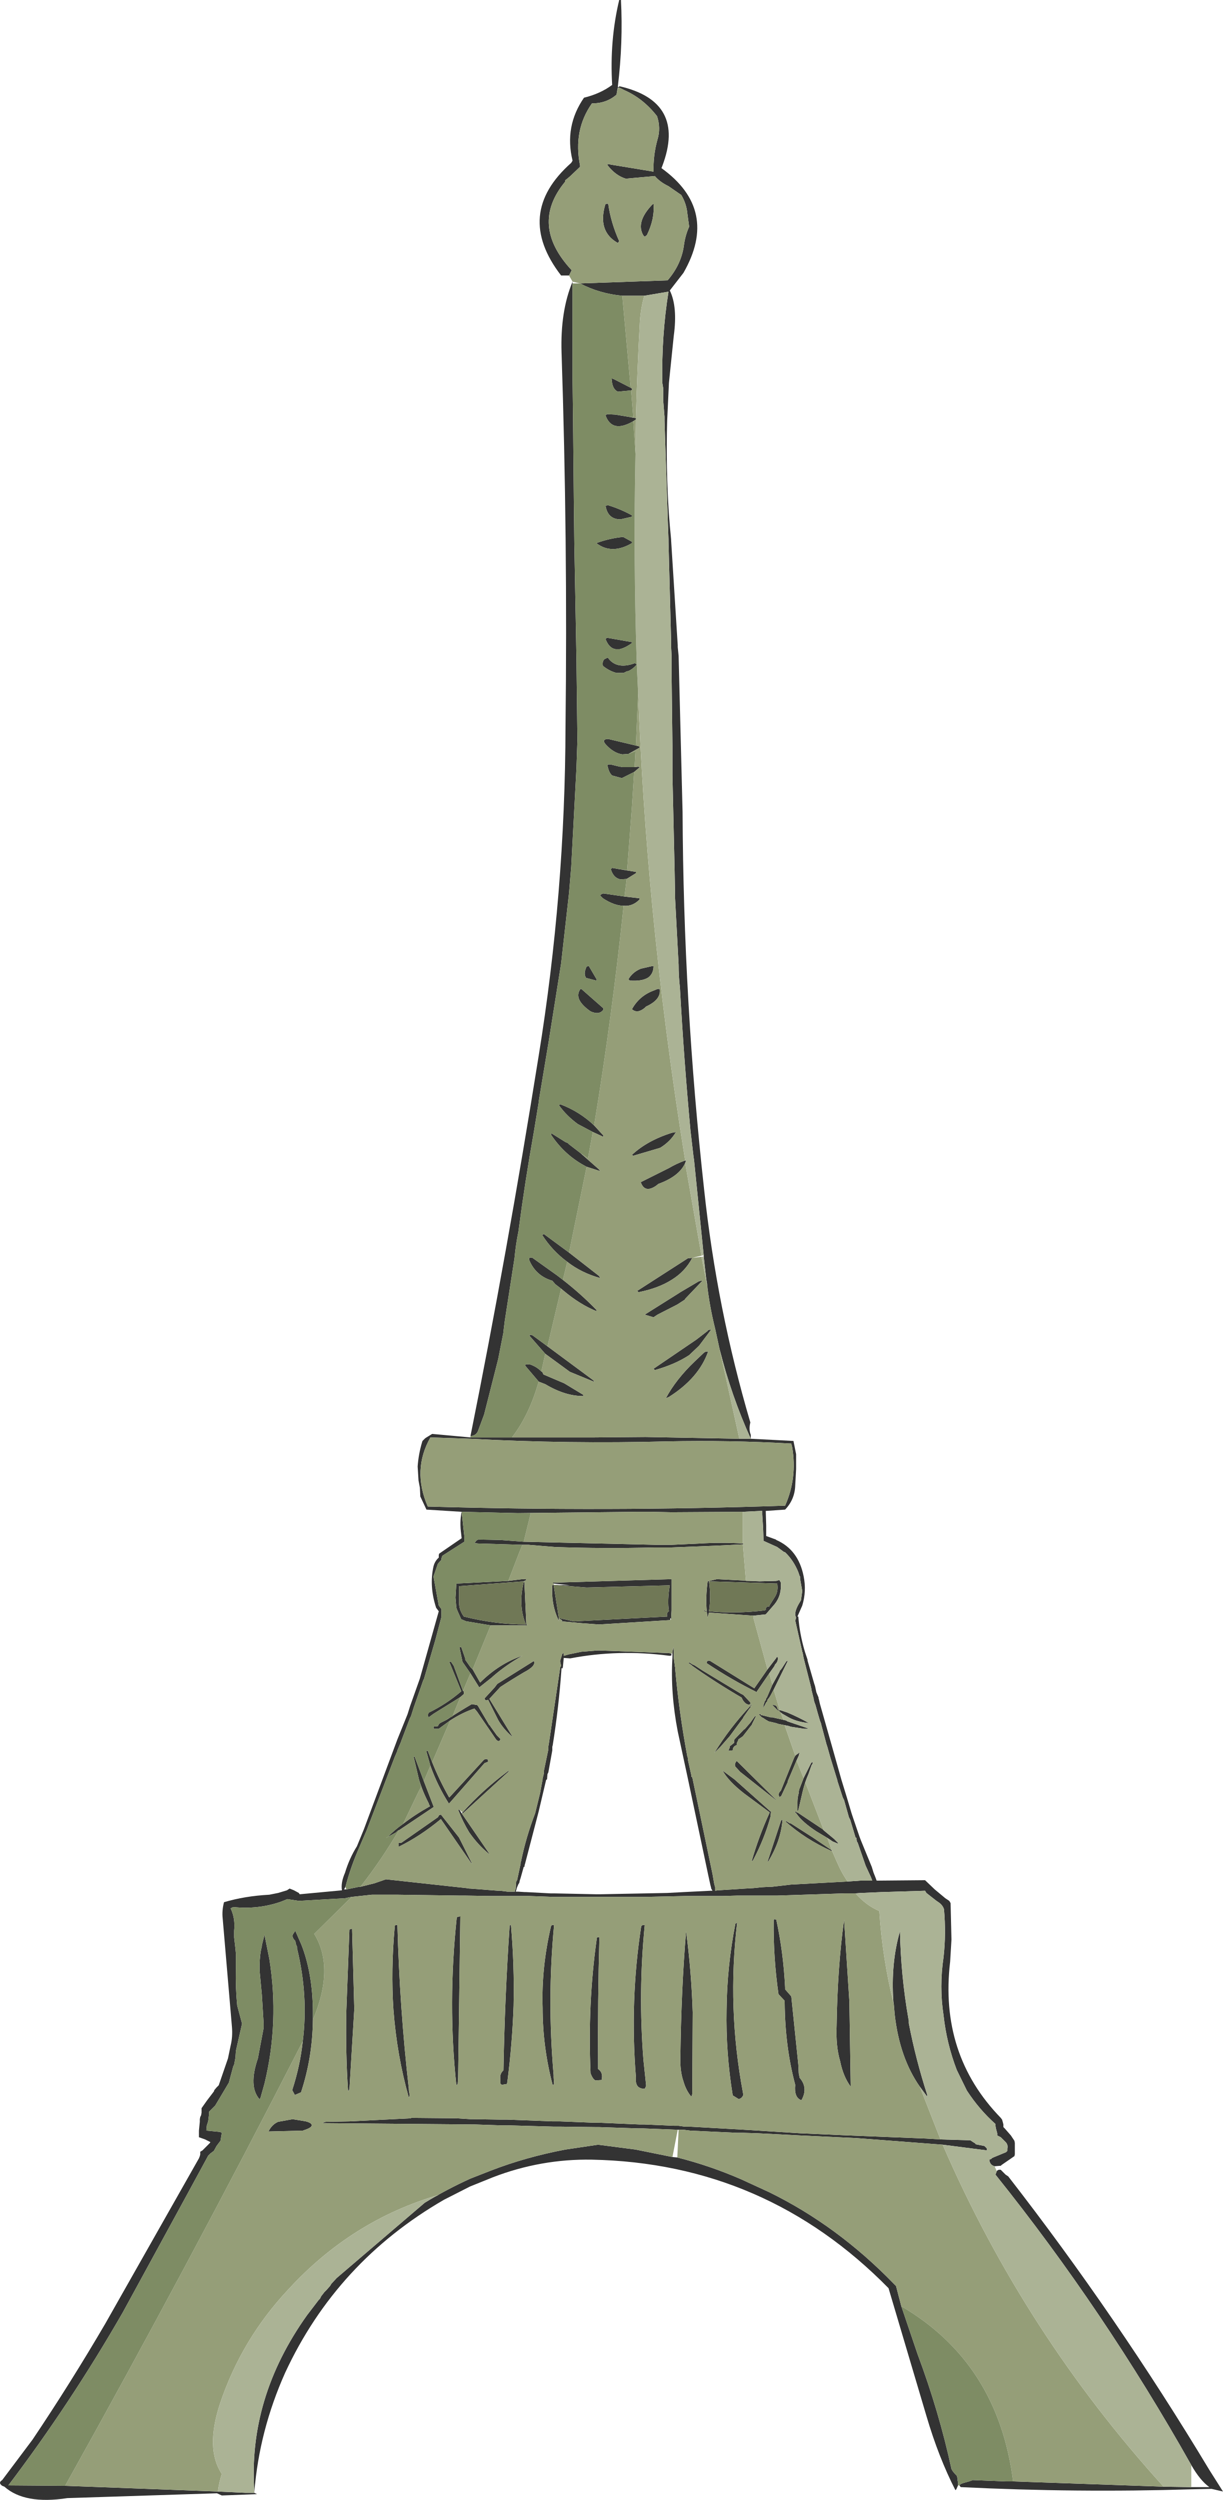
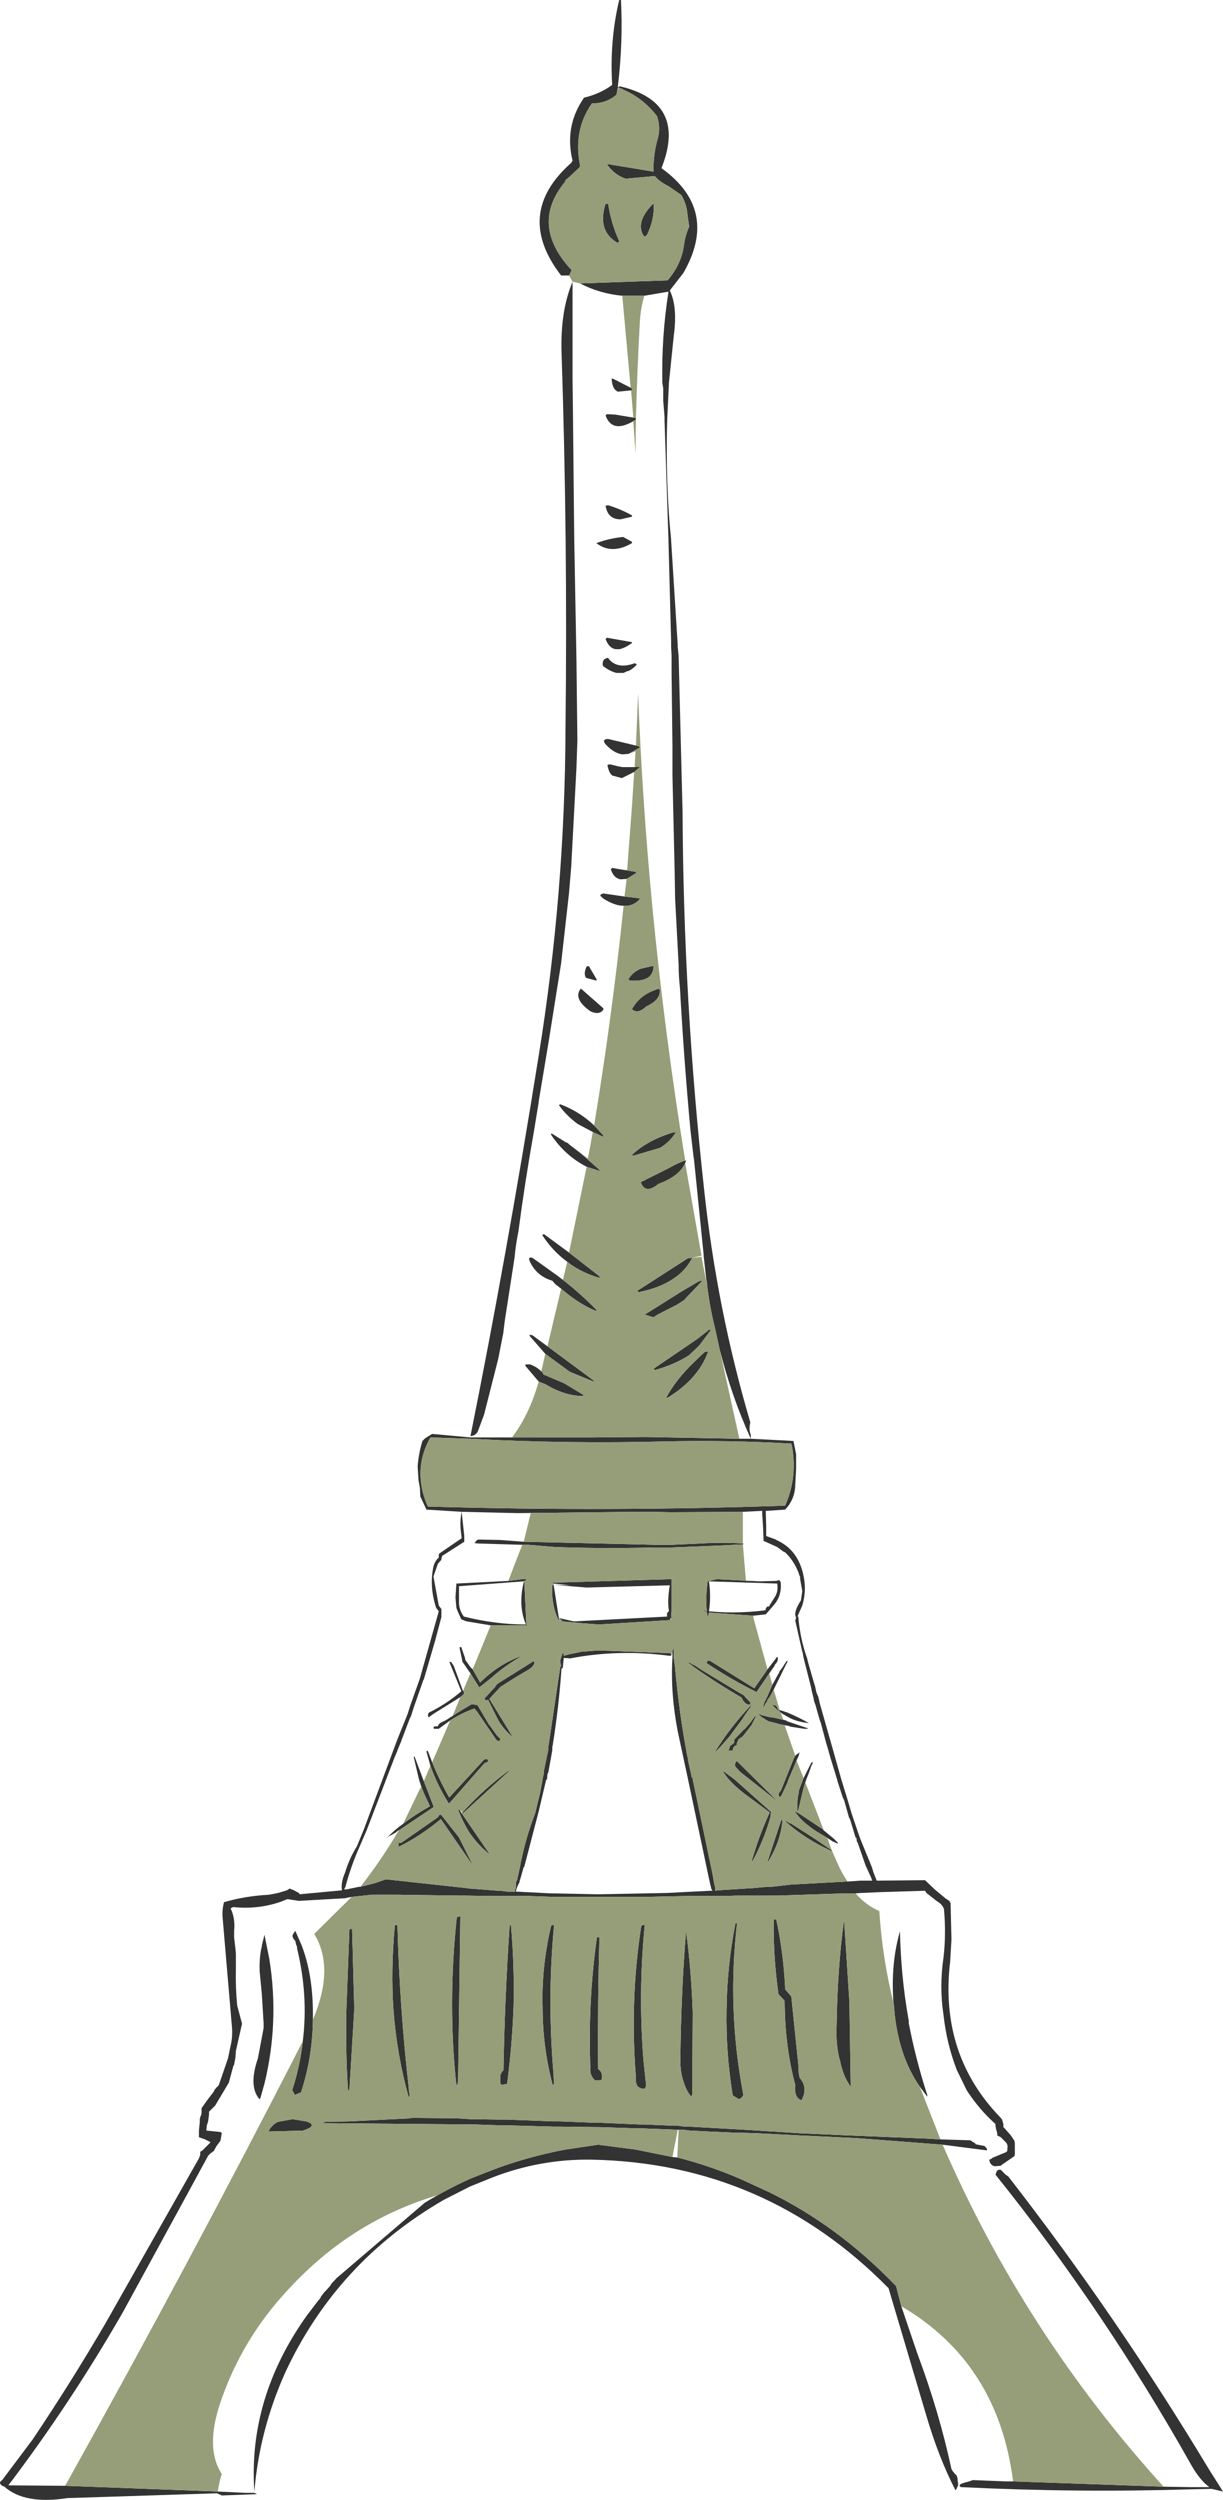
<svg xmlns="http://www.w3.org/2000/svg" height="284.0px" width="138.95px">
  <g transform="matrix(1.0, 0.0, 0.0, 1.0, -242.65, -105.0)">
    <path d="M307.3 136.3 L306.4 136.3 Q301.0 129.3 307.55 123.5 L307.7 123.25 Q306.75 119.35 309.0 116.1 310.85 115.65 312.2 114.65 311.9 109.6 313.0 105.0 L313.2 105.0 Q313.45 109.8 312.85 114.8 L312.85 114.9 312.9 114.9 313.05 114.8 Q320.65 116.55 317.9 123.85 L317.8 124.1 Q324.4 128.85 320.3 136.0 L318.75 138.0 Q319.65 139.85 319.2 143.15 L318.65 148.5 318.45 152.8 Q318.3 158.1 318.65 163.4 L318.75 164.7 318.9 166.3 318.9 166.4 319.65 178.3 319.65 178.45 319.65 178.5 319.75 179.5 319.8 181.45 320.2 197.25 Q320.3 218.9 322.65 240.15 324.1 253.7 327.9 266.6 327.7 267.4 327.95 268.0 L327.95 268.45 332.8 268.7 333.1 270.2 333.1 270.3 333.1 271.15 333.1 271.9 333.0 273.75 Q332.95 275.35 331.85 276.5 L329.65 276.65 329.7 278.3 329.7 279.45 329.7 279.5 330.8 279.9 330.85 279.95 Q333.35 281.05 333.95 284.05 334.3 285.75 333.8 287.4 L333.25 288.65 333.35 288.65 Q333.5 290.65 334.1 292.65 L334.4 293.55 334.4 293.65 335.15 296.25 335.25 296.55 335.4 297.25 335.65 297.85 335.65 297.95 335.7 298.1 335.8 298.55 337.15 303.3 338.25 307.2 338.85 309.15 339.4 311.0 339.6 311.6 340.3 313.65 340.45 314.05 341.7 317.1 341.9 317.75 342.1 318.25 342.25 318.65 342.3 318.65 347.75 318.6 348.85 319.65 350.05 320.65 350.5 320.95 350.65 321.2 350.75 325.35 350.6 327.85 Q349.35 338.4 356.35 345.6 L356.5 345.8 356.6 346.15 356.65 346.35 356.65 346.65 356.8 346.8 357.5 347.6 357.9 348.2 357.95 348.45 357.95 349.2 357.95 349.75 357.9 349.95 356.45 350.95 356.35 351.05 356.25 351.05 355.65 351.1 Q355.1 350.95 355.05 350.35 L355.3 350.25 355.3 350.2 355.5 350.1 356.95 349.5 357.1 349.35 357.1 349.1 Q357.2 348.65 356.9 348.35 L356.35 347.8 355.95 347.6 355.95 347.35 355.8 346.8 355.75 346.5 355.75 346.3 Q353.9 344.65 352.5 342.5 L351.35 340.15 Q350.2 337.15 349.85 333.95 349.35 330.7 349.85 327.35 350.15 324.7 349.9 321.9 349.75 321.4 349.2 321.05 L349.05 320.95 347.9 320.05 347.75 319.8 342.9 319.95 342.85 319.95 340.55 320.05 340.45 320.05 339.85 320.1 339.75 320.1 338.55 320.1 330.95 320.35 330.85 320.35 330.5 320.35 329.5 320.35 327.1 320.35 326.4 320.35 324.65 320.4 324.6 320.4 322.95 320.4 320.6 320.4 320.45 320.4 315.9 320.5 310.75 320.5 310.45 320.5 305.75 320.5 305.6 320.5 302.8 320.4 302.65 320.4 301.7 320.4 301.4 320.4 301.3 320.4 300.7 320.4 299.55 320.4 299.5 320.4 299.4 320.4 299.35 320.4 298.55 320.4 295.5 320.35 294.95 320.35 294.85 320.35 287.8 320.25 284.9 320.25 282.6 320.5 282.3 320.55 281.85 320.65 276.6 320.95 275.3 320.75 274.55 321.05 Q271.95 321.95 269.15 321.65 L268.85 321.8 Q269.4 322.95 269.25 324.35 L269.25 325.1 269.4 326.4 269.45 326.95 269.45 328.5 269.45 328.7 Q269.4 330.85 269.6 332.85 L270.15 334.9 269.55 337.55 269.45 338.0 269.4 338.75 269.25 339.55 269.15 339.75 268.65 341.6 267.1 344.2 266.4 344.9 266.4 345.2 266.3 346.0 266.15 346.45 266.1 346.95 266.1 347.05 266.15 347.05 267.65 347.2 267.85 347.3 267.7 348.2 267.25 348.8 266.95 349.35 266.55 349.65 266.3 349.9 263.8 354.5 256.6 367.7 Q250.65 378.05 243.6 387.35 L250.05 387.4 267.4 388.05 270.55 388.2 270.6 388.2 271.55 388.2 271.85 388.35 267.85 388.5 267.3 388.25 250.3 388.8 Q245.45 389.55 243.15 387.5 L242.9 387.4 Q242.4 387.05 242.9 386.75 L246.35 382.15 Q250.65 375.75 254.6 369.0 L265.25 350.2 265.35 349.95 265.4 349.75 265.4 349.45 265.65 349.3 266.5 348.45 266.55 348.35 265.95 348.05 265.25 347.8 265.25 347.05 265.35 346.05 265.35 345.75 265.4 345.5 265.5 345.3 265.55 345.0 265.55 344.75 265.55 344.5 266.15 343.65 266.95 342.6 267.0 342.45 267.25 342.15 267.5 341.9 268.55 338.85 268.85 337.4 Q269.1 336.4 269.0 335.25 L267.95 322.95 Q267.85 322.05 268.1 321.1 270.45 320.4 273.25 320.25 L274.25 320.05 275.25 319.75 275.55 319.55 276.05 319.75 276.6 320.05 276.7 320.2 281.5 319.75 Q281.35 318.9 281.85 317.75 282.35 316.1 283.2 314.75 L284.0 312.8 287.8 302.6 288.95 299.75 289.25 298.8 290.35 295.7 292.5 288.05 292.2 287.65 Q291.4 285.2 291.9 282.95 292.05 282.35 292.5 281.95 L292.5 281.65 292.55 281.5 295.1 279.75 295.05 279.3 Q294.85 277.9 295.1 276.75 L291.1 276.5 290.4 275.0 290.4 274.9 290.35 274.0 290.2 273.2 290.1 271.6 Q290.2 270.2 290.6 268.85 L290.65 268.7 290.95 268.4 291.1 268.3 291.75 267.9 296.1 268.3 298.25 268.3 300.8 268.3 300.95 268.3 308.9 268.3 310.2 268.3 316.0 268.25 326.65 268.45 327.95 268.45 Q325.75 263.6 324.4 258.25 L323.9 255.95 Q323.25 253.35 322.95 250.65 L322.9 250.4 322.6 247.75 322.6 247.6 321.5 236.75 321.45 236.45 321.1 233.45 Q320.35 225.35 319.9 217.2 319.75 215.9 319.75 214.6 L319.35 207.05 319.35 206.9 319.3 204.05 319.05 193.1 319.05 192.15 319.05 189.95 319.05 189.8 318.95 181.45 318.95 180.5 318.95 179.75 318.95 179.5 318.9 178.5 318.9 178.45 318.9 178.35 318.9 177.95 318.6 166.55 318.6 166.4 318.6 166.3 318.5 163.55 318.5 163.4 318.15 152.8 318.15 152.5 318.15 152.35 318.0 150.5 318.0 149.2 318.0 149.1 317.9 148.5 Q317.8 143.15 318.6 138.15 L318.5 138.15 315.85 138.6 313.35 138.6 Q310.75 138.35 308.55 137.2 L318.5 136.85 Q320.05 135.05 320.35 132.9 320.5 131.75 320.95 130.75 L320.75 129.3 Q320.65 128.15 320.05 127.15 L318.6 126.15 318.5 126.1 Q317.6 125.65 317.05 125.0 L313.75 125.3 Q312.6 124.95 311.7 123.8 311.55 123.55 312.05 123.7 L316.9 124.5 Q316.85 122.65 317.35 120.85 317.75 119.55 317.3 118.2 315.75 116.2 313.6 115.25 L313.0 114.95 312.9 114.95 312.85 114.95 312.75 115.4 312.7 115.75 Q311.55 116.75 309.9 116.75 307.75 119.8 308.55 123.8 L308.55 123.95 307.45 125.0 307.1 125.3 306.9 125.45 306.85 125.55 306.85 125.65 Q302.8 130.55 307.6 135.7 L307.3 136.3 M355.9 351.65 Q356.05 351.45 356.35 351.5 L356.9 352.05 357.2 352.25 Q369.55 368.15 380.05 385.6 L381.6 388.05 380.3 387.75 378.0 387.8 Q365.0 388.2 351.8 387.55 L351.65 387.35 351.8 387.2 352.05 387.1 352.75 386.9 353.05 386.8 353.15 386.75 356.9 386.9 357.75 386.9 374.85 387.5 378.0 387.55 380.05 387.55 Q379.0 386.8 378.0 385.05 368.1 367.45 355.75 352.05 L355.9 351.65 M351.5 387.35 L351.3 387.8 351.2 387.9 Q349.3 384.2 347.9 379.45 L343.6 364.95 Q329.65 350.75 309.9 350.35 304.1 350.25 298.65 352.35 L296.05 353.4 293.1 354.9 Q280.9 361.95 275.05 374.55 272.1 381.15 271.55 388.1 270.8 377.45 277.55 368.0 L278.85 366.3 279.0 366.15 279.15 365.85 279.35 365.6 279.5 365.4 279.75 365.15 280.15 364.7 280.3 364.45 280.9 363.8 290.9 355.25 Q293.35 353.75 296.1 352.5 L298.4 351.6 Q302.4 350.05 306.9 349.2 L310.6 348.65 314.85 349.2 319.05 350.05 319.6 350.1 Q323.35 351.05 326.9 352.6 L330.05 354.05 Q337.8 357.85 344.2 364.45 L344.45 364.7 345.05 367.0 346.9 372.45 Q349.35 379.0 350.75 385.5 L350.9 385.75 351.15 386.05 351.35 386.25 351.45 386.6 351.45 386.8 351.5 387.05 351.5 387.35 M296.1 268.15 Q300.25 247.5 303.85 224.95 306.85 206.45 306.9 187.55 307.15 166.3 306.45 145.05 306.3 140.35 307.7 137.0 L307.7 137.2 307.7 148.1 307.75 152.2 307.85 162.45 307.9 166.7 308.1 177.6 308.15 180.35 308.15 180.65 308.25 189.1 308.15 192.0 308.15 192.1 307.55 203.45 307.3 206.45 306.4 214.45 306.0 216.95 305.0 223.25 303.85 230.15 303.85 230.25 303.3 233.6 Q302.3 239.2 301.55 244.9 301.25 246.35 301.1 247.95 L300.0 255.05 299.85 256.25 299.85 256.35 299.25 259.4 297.65 265.7 297.0 267.45 Q296.8 268.1 296.1 268.15 M311.75 128.15 Q312.05 130.3 313.0 132.4 L312.85 132.6 312.75 132.55 Q310.55 131.25 311.4 128.3 311.45 128.1 311.75 128.15 M316.9 128.15 Q317.05 129.85 316.15 131.7 L315.9 131.9 315.75 131.75 Q314.85 130.25 316.75 128.25 L316.9 128.15 M314.3 149.05 L314.35 149.05 314.5 149.25 314.35 149.35 312.85 149.5 Q312.2 149.2 312.15 148.1 312.05 147.95 312.35 148.05 L314.3 149.05 M314.05 152.35 L314.9 152.5 314.9 152.65 314.6 152.85 Q312.2 154.25 311.45 152.2 L311.6 152.05 312.55 152.1 314.05 152.35 M320.5 236.85 L320.6 236.85 Q320.05 238.55 317.45 239.5 L317.2 239.7 Q315.9 240.6 315.45 239.3 L318.65 237.7 Q319.5 237.2 320.45 236.85 L320.5 236.85 M314.45 163.7 L313.15 164.0 Q311.7 164.0 311.45 162.45 L311.75 162.4 Q313.2 162.85 314.45 163.55 L314.45 163.7 M314.45 166.55 L314.45 166.7 Q312.15 168.05 310.4 166.7 311.9 166.15 313.45 166.0 L314.45 166.55 M314.45 178.05 Q313.7 178.6 313.05 178.75 L312.6 178.75 Q311.85 178.65 311.45 177.6 L311.6 177.45 314.45 177.95 314.45 178.05 M315.0 180.5 Q314.5 181.05 314.0 181.25 L313.9 181.25 313.5 181.45 312.7 181.45 Q311.9 181.25 311.15 180.65 311.05 180.2 311.3 179.9 L311.6 179.75 311.75 179.75 311.85 179.9 Q312.85 181.05 314.75 180.35 314.85 180.35 315.0 180.5 M314.9 189.7 L315.3 189.8 315.3 189.95 314.05 190.65 313.35 190.7 Q312.35 190.55 311.45 189.55 311.2 189.25 311.3 189.1 311.4 188.95 311.75 188.95 L314.9 189.7 M314.75 192.15 L315.15 192.1 315.35 192.15 314.7 192.7 313.3 193.4 312.2 193.1 Q311.85 192.8 311.7 192.1 311.55 191.8 312.05 191.85 L313.05 192.1 313.15 192.1 313.35 192.15 313.5 192.15 314.75 192.15 M313.05 203.75 L314.9 204.05 314.9 204.2 313.85 204.85 313.15 204.9 Q312.35 204.75 312.05 203.75 L312.2 203.6 313.05 203.75 M313.6 206.85 L315.3 207.05 315.3 207.2 Q314.5 208.0 313.5 207.9 312.45 207.9 311.15 207.05 L310.85 206.75 Q310.85 206.6 311.2 206.5 L312.9 206.75 313.6 206.85 M310.15 232.85 L311.2 234.0 311.2 234.15 310.0 233.6 308.3 232.7 Q307.0 231.75 306.15 230.55 L306.3 230.45 Q308.45 231.25 310.15 232.85 M308.6 236.0 L310.7 237.85 310.85 238.05 309.3 237.55 Q306.85 236.3 305.25 233.9 L305.3 233.75 306.9 234.75 307.15 234.85 307.3 235.0 308.6 236.0 M307.3 247.3 L310.7 249.95 310.85 250.2 Q308.7 249.6 307.1 248.35 305.4 247.1 304.25 245.3 L304.45 245.2 307.3 247.3 M306.6 250.4 Q308.6 251.95 310.4 253.8 L310.4 253.95 Q308.55 253.2 306.7 251.65 L306.4 251.4 305.75 250.9 305.4 250.5 Q303.55 249.95 302.8 248.2 302.65 247.75 303.15 247.9 L305.95 249.9 306.6 250.4 M304.85 257.95 L310.05 261.8 310.2 262.0 307.4 260.85 304.6 258.8 302.85 256.8 Q302.7 256.55 303.15 256.7 L304.85 257.95 M304.15 260.8 L304.25 260.85 304.4 261.15 306.75 262.15 308.9 263.45 308.9 263.6 Q306.85 263.6 304.6 262.25 L303.95 262.0 303.85 261.95 302.45 260.3 Q302.25 260.1 302.4 260.0 L302.85 260.0 Q303.6 260.25 304.15 260.8 M316.9 214.75 Q316.9 215.6 316.3 216.05 315.6 216.5 314.2 216.4 L314.05 216.25 Q314.5 215.45 315.45 215.05 L316.75 214.75 316.9 214.75 M309.25 216.1 Q308.9 215.65 309.3 214.8 L309.55 214.75 310.4 216.2 310.45 216.25 310.4 216.4 309.25 216.1 M309.75 219.9 Q307.75 218.5 308.6 217.35 L308.7 217.35 311.2 219.55 311.2 219.7 Q310.75 220.35 309.75 219.9 M314.45 219.65 Q315.3 218.1 317.0 217.5 L317.35 217.35 317.6 217.35 Q317.8 218.55 316.05 219.35 L315.9 219.5 Q315.05 220.2 314.45 219.65 M317.65 235.4 L314.6 236.3 314.45 236.2 Q316.15 234.6 318.95 233.7 L319.45 233.6 Q318.8 234.7 317.65 235.4 M321.3 247.9 Q320.5 249.45 318.95 250.4 317.45 251.35 315.2 251.8 L315.05 251.65 320.8 247.95 321.3 247.9 M319.95 251.8 L321.9 250.65 Q322.1 250.5 322.45 250.5 L320.5 252.55 320.45 252.65 319.6 253.2 317.35 254.35 316.9 254.65 315.9 254.35 319.8 251.9 319.95 251.8 M323.1 258.55 Q322.05 261.55 318.65 263.7 L318.3 263.85 Q319.45 261.7 321.6 259.65 L322.6 258.7 Q322.8 258.5 323.1 258.55 M321.95 258.0 L320.95 258.95 Q319.35 260.0 317.05 260.65 L316.9 260.5 321.75 257.2 323.05 256.2 323.1 256.1 323.45 256.05 322.1 257.85 321.95 258.0 M295.1 276.75 L295.4 279.5 295.4 280.05 295.4 280.15 292.9 281.75 292.8 282.05 292.8 282.2 292.4 282.65 291.9 284.1 292.5 287.4 292.8 287.8 292.8 288.55 292.8 288.7 292.1 291.35 290.8 295.8 290.75 295.85 289.65 299.0 289.35 299.95 289.2 300.25 288.25 302.75 288.2 302.9 287.8 303.85 287.8 303.9 287.5 304.6 284.3 312.95 283.5 314.8 Q282.5 317.05 281.9 319.35 L281.75 319.65 282.0 319.65 283.45 319.35 283.6 319.35 285.2 318.95 286.5 318.5 295.65 319.5 295.95 319.55 296.05 319.55 299.25 319.8 299.35 319.8 299.5 319.8 300.3 319.9 300.4 319.9 300.55 319.9 300.65 319.9 301.15 319.9 301.15 319.8 301.25 319.55 301.25 319.4 301.3 318.75 301.4 318.6 301.8 316.75 301.8 316.6 301.85 316.45 Q302.4 313.75 303.45 311.0 L304.0 308.75 304.3 307.15 304.3 307.05 304.45 306.45 304.45 306.3 304.45 306.15 304.95 303.75 304.95 303.45 304.95 303.4 305.0 303.15 306.3 294.4 306.4 294.25 306.3 293.8 306.3 293.7 306.3 293.65 306.55 292.85 306.7 292.8 306.7 293.1 306.75 293.1 307.25 292.95 308.7 292.65 310.55 292.5 310.7 292.5 318.65 292.8 318.9 292.85 Q319.05 293.15 318.65 293.1 312.9 292.35 307.45 293.4 L307.4 293.4 306.7 293.35 306.6 294.4 306.55 294.55 306.45 294.5 Q306.15 298.85 305.45 303.25 L305.4 303.45 305.4 303.85 304.95 306.35 304.85 306.55 304.8 307.15 304.7 307.2 303.85 310.8 302.3 316.75 302.25 316.9 302.25 317.05 302.15 317.1 301.8 318.35 301.7 318.65 301.65 318.9 301.55 319.05 301.4 319.4 301.25 319.9 301.3 319.9 301.4 319.9 301.5 319.9 302.25 319.95 302.4 319.95 305.25 320.1 305.3 320.1 305.6 320.1 305.75 320.1 310.45 320.2 310.75 320.2 315.9 320.1 318.45 320.05 320.35 319.95 323.35 319.8 323.6 319.8 323.45 319.55 323.45 319.5 323.35 319.1 323.1 317.95 320.8 307.05 319.65 301.7 Q318.8 297.3 319.05 293.25 L319.05 292.95 319.05 292.85 319.05 292.7 319.15 292.1 319.2 292.65 319.2 292.95 319.2 293.35 319.3 294.1 319.3 294.25 319.35 294.4 319.35 294.5 Q319.8 299.55 320.75 304.6 L320.8 304.7 320.8 304.85 320.8 304.9 321.2 306.7 321.2 306.75 321.2 306.85 321.3 306.9 321.95 310.0 323.6 317.9 323.8 319.05 323.9 319.4 323.9 319.75 323.9 319.8 324.2 319.75 324.25 319.75 327.35 319.55 328.25 319.5 329.2 319.4 330.1 319.35 330.35 319.35 332.5 319.1 338.95 318.75 340.4 318.65 341.4 318.65 341.75 318.65 341.6 318.25 341.0 316.95 340.1 314.35 340.0 314.2 339.95 313.8 339.85 313.75 339.25 311.75 339.1 311.45 338.55 309.5 338.4 309.2 337.8 307.35 337.8 307.3 337.0 304.7 336.65 303.45 336.55 303.15 335.95 300.9 335.95 300.85 335.8 300.45 335.55 299.6 335.3 298.7 335.15 298.3 335.15 298.25 335.1 298.1 335.1 298.0 334.95 297.4 334.85 297.0 334.85 296.95 334.8 296.7 334.7 296.3 333.95 293.35 333.85 292.8 333.85 292.7 333.8 292.7 333.8 292.65 333.0 289.1 333.1 288.8 333.0 288.5 Q332.95 287.95 333.5 287.05 L333.65 286.8 333.8 285.75 333.55 284.35 333.55 284.1 333.5 284.05 333.35 283.6 Q332.8 282.25 331.85 281.35 L331.7 281.3 330.95 280.75 329.4 280.05 329.35 278.6 329.25 277.05 329.25 276.65 329.1 276.65 327.05 276.75 318.95 276.8 316.6 276.75 315.05 276.75 301.5 276.9 295.1 276.75 M287.95 312.95 L287.95 312.9 287.6 313.2 286.5 313.8 286.65 313.75 Q287.45 312.9 288.45 312.2 289.8 311.15 291.5 310.2 L291.4 310.0 291.35 309.85 Q290.65 308.5 290.25 307.15 L289.65 304.6 289.75 304.55 290.8 307.35 291.9 310.2 291.9 310.3 287.95 312.95 M291.55 305.6 L291.1 304.0 Q291.1 303.9 291.25 303.9 L291.75 305.2 Q292.55 307.2 293.65 309.15 L293.7 309.2 297.65 304.9 Q298.15 304.7 298.1 305.15 L297.7 305.3 293.8 309.75 293.7 309.85 293.65 309.9 Q292.35 307.85 291.55 305.6 M293.8 300.45 L292.5 301.4 291.95 301.4 291.9 301.25 291.95 301.15 292.4 301.1 292.5 300.9 292.65 300.75 293.35 300.4 Q294.8 299.45 296.25 298.6 L296.85 298.7 296.95 298.8 298.25 301.0 298.35 301.0 298.35 301.1 299.1 302.15 299.5 302.55 299.5 302.6 Q299.35 303.0 299.0 302.6 L296.85 299.45 296.55 299.1 Q295.2 299.55 293.8 300.45 M294.95 297.8 L291.9 299.7 291.35 300.1 Q291.2 299.85 291.35 299.6 L291.4 299.55 Q293.35 298.6 295.05 297.15 L295.05 297.1 293.7 293.8 293.9 293.8 294.2 294.25 295.25 297.1 295.35 297.15 295.35 297.25 295.35 297.3 295.35 297.45 294.95 297.8 M296.1 295.1 L295.2 293.8 294.85 292.15 295.05 292.1 295.5 293.4 295.5 293.55 296.1 294.4 296.35 294.65 297.2 296.15 Q299.35 294.0 302.0 293.1 300.15 294.15 298.65 295.45 L298.55 295.55 297.1 296.7 296.1 295.1 M298.4 289.65 L295.7 289.2 295.65 289.2 295.4 289.1 295.05 288.95 294.65 288.05 294.55 287.8 294.5 287.65 294.4 286.5 294.5 284.9 300.4 284.6 302.0 284.4 302.15 284.4 Q302.7 284.4 302.25 284.6 L302.15 284.65 294.8 285.2 294.8 286.05 294.8 286.25 294.8 287.05 Q294.8 287.9 295.35 288.65 298.95 289.55 302.4 289.55 301.5 287.4 302.15 284.75 L302.25 284.75 302.25 284.8 302.25 284.95 302.25 285.1 302.25 285.25 302.45 289.55 302.65 289.55 302.45 289.65 302.45 289.7 302.4 289.65 298.4 289.65 M302.0 280.5 L296.95 280.35 296.55 280.3 296.65 280.2 Q296.8 279.9 297.1 279.9 L299.5 279.95 302.15 280.15 317.2 280.5 318.95 280.5 322.2 280.35 Q324.65 280.2 327.05 280.35 L327.1 280.35 327.1 280.45 327.05 280.45 323.95 280.6 318.95 280.8 317.0 280.8 Q311.3 280.95 305.7 280.75 L302.7 280.5 302.45 280.5 302.15 280.5 302.0 280.5 M296.05 268.45 L291.55 268.3 Q289.45 272.0 291.25 276.15 311.55 276.75 331.85 276.05 333.25 272.9 332.65 269.4 L332.55 269.0 Q325.55 268.6 318.45 268.75 307.15 269.05 296.05 268.45 M328.95 284.65 L330.85 284.6 331.2 284.5 331.25 284.6 331.35 284.75 Q331.5 286.2 330.65 287.25 L329.65 288.4 328.25 288.55 323.2 288.2 323.05 288.7 323.05 288.8 322.95 288.1 322.65 288.05 322.6 287.95 322.95 288.05 Q322.8 286.5 323.05 284.65 L323.2 284.6 323.2 284.65 Q323.45 286.35 323.2 288.05 326.25 288.35 329.5 287.95 L329.65 287.9 329.65 287.7 329.85 287.5 330.05 287.5 330.1 287.35 330.7 286.4 Q331.1 285.75 330.95 284.9 L323.2 284.65 323.25 284.6 324.1 284.4 328.95 284.65 M329.85 294.65 L330.85 293.35 Q330.85 293.25 331.0 293.25 331.1 293.65 330.8 294.0 L330.7 294.1 330.65 294.25 330.55 294.4 330.05 295.1 328.65 297.15 328.65 297.25 Q325.8 295.85 322.95 293.95 322.95 293.55 323.35 293.7 L328.35 296.8 329.85 294.65 M330.4 296.4 L331.2 294.95 331.25 294.8 331.35 294.7 331.5 294.5 331.95 293.8 Q332.0 293.7 332.1 293.7 L332.15 293.7 330.55 296.95 330.2 297.6 330.05 297.85 329.85 298.1 329.85 298.15 329.8 298.25 329.8 298.3 329.7 298.4 329.55 298.7 329.4 298.95 329.35 299.0 329.4 298.7 329.55 298.25 329.65 298.15 329.65 298.1 329.7 297.95 329.8 297.8 330.4 296.4 M331.25 299.3 L331.35 299.3 332.1 299.55 Q333.4 300.1 334.55 300.75 L334.5 300.75 Q333.15 300.6 332.25 300.1 L331.55 299.7 331.35 299.55 331.1 299.3 331.0 299.3 330.95 299.25 330.4 298.7 330.5 298.7 Q330.85 298.7 330.95 299.0 L331.0 299.15 331.1 299.25 331.25 299.3 M331.95 300.45 L332.1 300.55 334.3 301.3 334.4 301.3 334.4 301.4 334.25 301.4 334.0 301.4 332.4 301.15 332.35 301.1 331.1 300.85 330.8 300.75 329.95 300.55 329.8 300.45 329.7 300.4 329.55 300.3 Q329.35 300.15 329.2 300.1 L329.1 300.0 328.95 299.85 328.85 299.75 329.1 299.75 329.1 299.85 329.2 299.85 330.2 300.1 330.4 300.1 331.95 300.45 M333.35 304.2 L333.4 304.15 333.5 304.05 333.4 304.45 333.15 305.0 332.15 307.35 332.15 307.45 331.4 309.05 331.2 309.15 Q331.0 308.75 331.35 308.45 L331.4 308.35 332.85 304.75 332.95 304.55 Q333.1 304.3 333.35 304.2 M333.95 307.0 L334.8 305.3 Q334.85 305.2 335.0 305.2 L334.95 305.4 334.85 305.55 334.5 306.55 Q334.1 307.45 333.85 308.5 L333.35 310.65 333.25 310.75 333.25 309.75 Q333.25 309.2 333.4 308.7 333.4 308.35 333.55 308.05 L333.95 307.0 M336.25 312.95 L337.4 313.9 337.85 314.35 337.85 314.45 337.25 314.2 336.65 313.8 335.4 313.05 Q333.8 312.0 333.15 311.05 L333.0 310.9 333.0 310.8 332.95 310.75 333.1 310.8 333.15 310.9 333.25 310.9 336.1 312.8 336.25 312.95 M344.2 332.7 L344.15 332.4 Q343.85 328.0 344.9 324.4 345.0 329.45 345.85 334.3 L345.9 334.55 345.9 334.85 Q346.7 339.0 348.0 343.0 L348.0 343.2 347.15 342.05 Q344.85 338.75 344.3 333.85 L344.2 332.7 M349.5 348.05 L352.9 348.15 353.2 348.35 353.45 348.5 353.5 348.6 354.5 348.8 354.75 349.05 354.8 349.3 349.75 348.65 339.95 347.9 333.55 347.6 328.7 347.35 327.1 347.3 326.4 347.3 321.05 347.05 320.3 346.95 319.75 346.95 319.65 346.95 315.75 346.8 315.2 346.8 310.7 346.65 310.55 346.65 310.3 346.65 306.4 346.6 305.6 346.6 300.3 346.45 299.5 346.45 296.55 346.35 296.35 346.35 279.3 346.2 Q279.5 346.05 279.75 346.05 L282.35 346.0 289.35 345.65 289.35 345.6 294.5 345.65 296.1 345.75 296.35 345.75 299.5 345.8 299.65 345.8 300.3 345.8 305.45 346.0 305.6 346.0 306.3 346.0 310.05 346.15 310.15 346.15 310.3 346.15 310.55 346.15 310.7 346.15 315.3 346.35 315.75 346.35 315.85 346.35 319.3 346.5 319.75 346.5 320.45 346.6 321.05 346.6 326.35 346.9 326.4 346.9 328.8 347.05 333.55 347.35 339.1 347.6 347.85 347.95 349.5 348.05 M327.9 298.4 L327.9 298.6 Q327.5 298.8 327.05 298.15 L326.9 297.85 Q323.9 296.1 321.3 294.25 L321.2 294.15 320.9 293.95 320.95 293.85 321.35 294.1 321.45 294.15 321.5 294.15 322.5 294.8 326.8 297.4 327.1 297.55 327.8 298.3 327.9 298.4 M327.8 299.1 L327.1 300.1 327.1 300.15 325.55 302.25 324.5 303.45 323.8 304.15 323.75 304.3 323.8 304.15 Q325.55 301.3 327.9 298.8 L327.95 298.7 328.05 298.6 328.05 298.7 327.95 298.8 327.9 299.0 327.8 299.1 M327.9 300.7 L328.4 300.0 328.55 299.95 328.1 300.85 328.1 300.9 327.05 302.25 326.55 302.6 326.5 302.75 326.35 303.05 326.35 303.25 Q325.9 303.4 325.9 303.85 L325.4 303.9 325.55 303.55 325.55 303.4 326.05 303.0 326.05 302.75 326.1 302.6 327.2 301.45 327.25 301.45 327.9 300.7 M326.2 305.7 Q326.05 305.4 326.35 305.05 L330.8 309.45 330.8 309.5 326.75 306.3 326.2 305.7 M330.2 311.35 Q329.5 313.9 328.2 316.35 L328.05 316.45 Q328.85 313.65 330.1 310.9 L327.2 308.75 Q325.4 307.35 324.75 306.15 L326.1 307.15 330.2 310.8 330.25 310.75 330.2 311.3 330.2 311.35 M331.55 311.75 L331.55 311.8 Q331.35 314.15 329.95 316.45 L329.85 316.5 331.4 311.8 331.5 311.75 331.55 311.75 M331.85 311.9 L332.0 311.9 332.4 312.15 332.5 312.15 335.0 313.75 336.7 314.9 337.15 315.2 337.15 315.3 Q334.15 313.95 331.85 311.9 M278.2 334.45 Q278.15 338.75 276.85 342.7 L276.15 343.0 275.85 342.45 Q276.75 339.7 277.05 336.9 277.7 331.7 276.4 326.35 L276.4 326.15 276.3 325.95 276.2 325.5 Q275.7 325.0 276.0 324.65 L276.2 324.35 276.9 325.95 Q278.15 329.15 278.2 333.45 L278.2 334.45 M318.9 288.95 L318.8 288.8 318.8 288.95 318.8 289.05 310.7 289.55 308.7 289.4 306.55 289.2 306.4 289.1 306.55 289.1 306.15 288.85 306.3 288.85 307.85 289.2 318.45 288.65 Q318.35 288.2 318.65 288.05 318.45 286.8 318.75 285.1 L309.4 285.35 309.25 285.35 305.6 285.05 305.75 285.05 307.45 285.1 305.55 284.9 305.4 284.8 305.55 284.8 318.95 284.4 318.95 287.95 318.9 288.85 318.9 288.95 M305.55 285.05 L306.15 288.85 306.15 288.95 306.15 289.1 306.15 289.2 306.1 289.05 Q305.25 287.25 305.4 285.1 L305.55 285.05 M299.15 296.3 L303.3 293.7 Q303.6 294.25 302.15 295.0 300.8 295.8 299.5 296.65 L298.25 298.0 300.85 302.25 300.85 302.3 Q299.85 301.45 299.25 300.4 L298.1 298.1 Q297.8 298.3 297.7 297.95 L298.85 296.7 299.15 296.3 M295.2 310.9 Q297.5 308.35 300.25 306.3 300.3 306.2 300.5 306.2 L295.25 311.0 295.1 311.0 298.25 315.6 298.25 315.65 Q296.95 314.6 295.95 313.15 295.25 312.0 294.7 310.6 L294.85 310.6 295.1 311.0 295.2 310.9 M296.25 316.75 L292.8 311.75 292.75 311.65 Q290.4 313.6 287.95 314.8 L287.95 314.6 287.95 314.35 288.2 314.35 288.25 314.35 292.4 311.45 292.55 311.2 292.75 311.15 294.8 313.75 296.25 316.65 296.25 316.75 M321.35 333.6 L321.3 342.9 321.2 343.2 Q320.6 342.5 320.3 341.45 319.9 340.3 319.95 338.7 320.05 330.95 320.6 324.4 321.2 328.95 321.35 333.6 M310.75 325.1 Q310.55 332.15 310.6 339.75 L310.6 340.05 Q311.2 340.45 311.0 341.3 L310.3 341.35 Q310.0 341.2 309.75 340.55 309.4 332.7 310.45 325.25 310.45 325.0 310.75 325.1 M315.9 323.7 Q315.15 331.3 315.75 339.0 L316.05 341.85 316.05 342.0 315.9 342.3 Q315.0 342.3 314.9 341.5 L314.9 341.0 Q314.2 332.25 315.5 323.85 315.6 323.65 315.9 323.7 M305.6 323.7 Q304.8 332.1 305.55 340.75 L305.55 341.0 305.6 341.75 305.45 341.9 Q304.3 337.55 304.3 333.1 304.15 328.55 305.25 323.85 305.3 323.65 305.6 323.7 M294.95 322.7 L294.7 341.05 294.65 341.75 294.5 341.9 Q293.5 332.6 294.55 322.8 L294.95 322.7 M300.7 323.7 Q301.1 328.25 301.0 332.8 L301.0 332.85 Q300.85 337.15 300.3 341.45 L300.25 341.75 299.65 341.85 299.5 341.7 299.5 341.2 Q299.4 340.6 299.85 340.2 300.0 331.95 300.55 323.8 300.55 323.7 300.7 323.7 M326.4 323.4 Q325.25 333.1 327.05 342.7 L327.1 343.0 Q326.9 343.45 326.55 343.45 L325.9 343.05 Q325.1 338.15 325.2 333.3 325.25 328.4 326.2 323.55 L326.4 323.4 M330.85 323.1 Q331.65 326.8 331.85 330.8 L331.85 331.0 332.55 331.8 333.35 339.55 333.4 340.55 333.5 341.05 Q334.5 342.2 333.7 343.6 332.85 343.3 333.0 341.85 331.85 337.55 331.8 332.55 L331.8 332.3 331.1 331.55 Q330.5 327.35 330.55 323.2 330.55 322.95 330.85 323.1 M337.7 335.15 Q337.8 328.5 338.55 323.1 L339.15 332.4 339.3 341.85 339.3 342.05 Q338.45 340.9 338.1 339.15 337.6 337.45 337.7 335.15 M282.65 324.1 L282.9 333.25 282.35 342.35 282.2 342.6 Q281.9 338.2 282.0 333.45 L282.35 324.2 282.65 324.1 M287.8 323.7 Q288.05 333.1 289.1 342.3 L289.1 342.45 289.2 343.05 289.1 343.3 Q287.75 338.55 287.35 333.3 287.05 328.8 287.5 323.85 287.5 323.65 287.8 323.7 M272.3 326.55 L272.4 326.1 272.4 326.0 272.7 324.8 273.25 327.55 Q274.4 334.7 272.7 341.7 L272.25 343.3 272.15 343.5 Q270.85 342.05 271.95 338.85 L272.6 335.4 272.6 335.15 272.6 334.85 272.4 331.6 272.15 328.95 Q272.1 327.65 272.3 326.55 M277.4 346.0 Q278.15 346.2 278.05 346.5 278.0 346.75 277.05 347.05 L273.15 347.15 Q273.55 346.35 274.25 346.05 L275.9 345.75 277.4 346.0" fill="#333333" fill-rule="evenodd" stroke="none" />
    <path d="M307.7 137.0 L307.3 136.3 307.6 135.7 Q302.8 130.55 306.85 125.65 L306.85 125.55 306.9 125.45 307.1 125.3 307.45 125.0 308.55 123.95 308.55 123.8 Q307.75 119.8 309.9 116.75 311.55 116.75 312.7 115.75 L312.75 115.4 312.9 114.95 313.0 114.95 313.6 115.25 Q315.75 116.2 317.3 118.2 317.75 119.55 317.35 120.85 316.85 122.65 316.9 124.5 L312.05 123.7 Q311.55 123.55 311.7 123.8 312.6 124.95 313.75 125.3 L317.05 125.0 Q317.6 125.65 318.5 126.1 L318.6 126.15 320.05 127.15 Q320.65 128.15 320.75 129.3 L320.95 130.75 Q320.5 131.75 320.35 132.9 320.05 135.05 318.5 136.85 L308.55 137.2 307.7 137.0 M313.35 138.6 L315.85 138.6 Q315.45 140.0 315.35 141.5 315.05 146.95 314.9 152.5 L314.05 152.35 314.6 152.4 314.35 149.35 314.5 149.25 314.35 149.05 314.3 149.05 313.35 138.6 M322.95 250.65 Q323.25 253.35 323.9 255.95 L324.4 258.25 326.65 268.45 316.0 268.25 310.2 268.3 308.9 268.3 300.95 268.3 300.85 268.25 Q302.8 265.7 303.85 261.95 L303.95 262.0 304.6 262.25 Q306.85 263.6 308.9 263.6 L308.9 263.45 306.75 262.15 304.4 261.15 304.25 260.85 304.15 260.8 304.6 258.8 307.4 260.85 310.2 262.0 310.05 261.8 304.85 257.95 306.4 251.4 306.7 251.65 Q308.55 253.2 310.4 253.95 L310.4 253.8 Q308.6 251.95 306.6 250.4 L307.1 248.35 Q308.7 249.6 310.85 250.2 L310.7 249.95 307.3 247.3 309.3 237.55 310.85 238.05 310.7 237.85 308.6 236.0 309.45 236.6 310.0 233.6 311.2 234.15 311.2 234.0 310.15 232.85 Q312.2 220.4 313.5 207.9 314.5 208.0 315.3 207.2 L315.3 207.05 313.6 206.85 313.85 204.85 314.9 204.2 314.9 204.05 313.05 203.75 313.9 203.85 314.45 196.6 314.7 192.7 315.35 192.15 315.15 192.1 314.75 192.15 314.85 190.35 314.05 190.65 315.3 189.95 315.3 189.8 314.9 189.7 315.15 183.75 Q315.6 195.8 316.75 207.85 318.15 222.4 320.5 236.85 L320.45 236.85 Q319.5 237.2 318.65 237.7 L315.45 239.3 Q315.9 240.6 317.2 239.7 L317.45 239.5 Q320.05 238.55 320.6 236.85 L320.5 237.15 322.35 247.65 321.3 247.9 320.8 247.95 315.05 251.65 315.2 251.8 Q317.45 251.35 318.95 250.4 320.5 249.45 321.3 247.9 L322.6 247.75 322.35 247.8 323.05 251.35 322.95 250.65 M316.9 128.15 L316.75 128.25 Q314.85 130.25 315.75 131.75 L315.9 131.9 316.15 131.7 Q317.05 129.85 316.9 128.15 M311.75 128.15 Q311.45 128.1 311.4 128.3 310.55 131.25 312.75 132.55 L312.85 132.6 313.0 132.4 Q312.05 130.3 311.75 128.15 M314.6 152.85 L314.9 152.65 314.85 156.55 314.6 152.85 M316.9 214.75 L316.75 214.75 315.45 215.05 Q314.5 215.45 314.05 216.25 L314.2 216.4 Q315.6 216.5 316.3 216.05 316.9 215.6 316.9 214.75 M314.45 219.65 Q315.05 220.2 315.9 219.5 L316.05 219.35 Q317.8 218.55 317.6 217.35 L317.35 217.35 317.0 217.5 Q315.3 218.1 314.45 219.65 M317.65 235.4 Q318.8 234.7 319.45 233.6 L318.95 233.7 Q316.15 234.6 314.45 236.2 L314.6 236.3 317.65 235.4 M321.95 258.0 L322.1 257.85 323.45 256.05 323.1 256.1 323.05 256.2 321.75 257.2 316.9 260.5 317.05 260.65 Q319.35 260.0 320.95 258.95 L321.95 258.0 M323.1 258.55 Q322.8 258.5 322.6 258.7 L321.6 259.65 Q319.45 261.7 318.3 263.85 L318.65 263.7 Q322.05 261.55 323.1 258.55 M319.95 251.8 L319.8 251.9 315.9 254.35 316.9 254.65 317.35 254.35 319.6 253.2 320.45 252.65 320.5 252.55 322.45 250.5 Q322.1 250.5 321.9 250.65 L319.95 251.8 M283.6 319.35 Q285.95 316.35 287.95 312.95 L291.9 310.3 291.9 310.2 290.8 307.35 291.55 305.6 Q292.35 307.85 293.65 309.9 L293.7 309.85 293.8 309.75 297.7 305.3 298.1 305.15 Q298.15 304.7 297.65 304.9 L293.7 309.2 293.65 309.15 Q292.55 307.2 291.75 305.2 L293.8 300.45 Q295.2 299.55 296.55 299.1 L296.85 299.45 299.0 302.6 Q299.35 303.0 299.5 302.6 L299.5 302.55 299.1 302.15 298.35 301.1 298.35 301.0 298.25 301.0 296.95 298.8 296.85 298.7 296.25 298.6 Q294.8 299.45 293.35 300.4 293.65 300.15 294.05 300.0 L294.95 297.8 295.35 297.45 295.35 297.3 295.35 297.25 295.35 297.15 295.25 297.1 296.1 295.1 297.1 296.7 298.55 295.55 298.65 295.45 Q300.15 294.15 302.0 293.1 299.35 294.0 297.2 296.15 L296.35 294.65 298.4 289.65 302.4 289.65 302.45 289.7 302.45 289.65 302.65 289.55 302.45 289.55 302.25 285.25 302.25 285.1 302.25 284.95 302.25 284.8 302.25 284.75 302.15 284.75 302.15 284.65 302.25 284.6 Q302.7 284.4 302.15 284.4 L302.0 284.4 300.4 284.6 301.65 281.35 302.0 280.5 302.15 280.5 302.45 280.5 302.7 280.5 305.7 280.75 Q311.3 280.95 317.0 280.8 L318.95 280.8 323.95 280.6 327.05 280.45 327.4 284.6 328.95 284.65 324.1 284.4 323.25 284.6 323.2 284.65 323.2 284.6 323.05 284.65 Q322.8 286.5 322.95 288.05 L322.6 287.95 322.65 288.05 322.95 288.1 323.05 288.8 323.05 288.7 323.2 288.2 328.25 288.55 328.25 288.8 329.85 294.65 328.35 296.8 323.35 293.7 Q322.95 293.55 322.95 293.95 325.8 295.85 328.65 297.25 L328.65 297.15 330.05 295.1 330.4 296.4 329.8 297.8 329.7 297.95 329.65 298.1 329.65 298.15 329.55 298.25 329.4 298.7 329.35 299.0 329.4 298.95 329.55 298.7 329.7 298.4 329.8 298.3 329.8 298.25 329.85 298.15 329.85 298.1 330.05 297.85 330.2 297.6 330.55 296.95 331.25 299.3 331.1 299.25 331.0 299.15 330.95 299.0 Q330.85 298.7 330.5 298.7 L330.4 298.7 330.95 299.25 331.0 299.3 331.1 299.3 331.35 299.55 331.65 300.4 331.95 300.45 330.4 300.1 330.2 300.1 329.2 299.85 329.1 299.85 329.1 299.75 328.85 299.75 328.95 299.85 329.1 300.0 329.2 300.1 Q329.35 300.15 329.55 300.3 L329.7 300.4 329.8 300.45 329.95 300.55 330.8 300.75 331.1 300.85 332.35 301.1 331.8 301.0 333.0 304.45 333.35 304.2 Q333.1 304.3 332.95 304.55 L332.85 304.75 331.4 308.35 331.35 308.45 Q331.0 308.75 331.2 309.15 L331.4 309.05 332.15 307.45 332.15 307.35 333.15 305.0 333.95 307.0 333.55 308.05 Q333.4 308.35 333.4 308.7 333.25 309.2 333.25 309.75 L333.25 310.75 333.35 310.65 333.85 308.5 Q334.1 307.45 334.5 306.55 L334.15 307.5 336.25 312.95 336.1 312.8 333.25 310.9 333.15 310.9 333.1 310.8 332.95 310.75 333.0 310.8 333.0 310.9 333.15 311.05 Q333.8 312.0 335.4 313.05 L336.65 313.8 337.15 315.2 337.7 316.45 Q338.25 317.75 338.95 318.75 L332.5 319.1 330.35 319.35 330.1 319.35 329.2 319.4 328.25 319.5 327.35 319.55 324.25 319.75 324.2 319.75 323.9 319.8 323.9 319.75 323.9 319.4 323.8 319.05 323.6 317.9 321.95 310.0 321.3 306.9 321.2 306.85 321.2 306.75 321.2 306.7 320.8 304.9 320.8 304.85 320.8 304.7 320.75 304.6 Q319.8 299.55 319.35 294.5 L319.35 294.4 319.3 294.25 319.3 294.1 319.2 293.35 319.2 292.95 319.2 292.65 319.15 292.1 319.05 292.7 319.05 292.85 318.9 292.85 318.65 292.8 310.7 292.5 310.55 292.5 308.7 292.65 307.25 292.95 306.75 293.1 306.7 293.1 306.7 292.8 306.55 292.85 306.3 293.65 306.3 293.7 306.3 293.8 306.4 294.25 306.3 294.4 305.0 303.15 304.95 303.4 304.95 303.45 304.95 303.75 304.45 306.15 304.45 306.3 304.45 306.45 304.3 307.05 304.3 307.15 304.0 308.75 303.45 311.0 Q302.4 313.75 301.85 316.45 L301.8 316.6 301.8 316.75 301.4 318.6 301.3 318.75 301.25 319.4 301.25 319.55 301.15 319.8 301.15 319.9 300.65 319.9 300.55 319.9 300.4 319.9 300.3 319.9 299.5 319.8 299.35 319.8 299.25 319.8 296.05 319.55 295.95 319.55 295.65 319.5 286.5 318.5 285.2 318.95 283.6 319.35 M288.45 312.2 L290.25 308.45 290.5 308.0 290.25 307.15 Q290.65 308.5 291.35 309.85 L291.4 310.0 291.5 310.2 Q289.8 311.15 288.45 312.2 M302.15 280.15 L302.95 276.9 301.5 276.9 315.05 276.75 316.6 276.75 318.95 276.8 327.05 276.75 327.05 280.35 Q324.65 280.2 322.2 280.35 L318.95 280.5 317.2 280.5 302.15 280.15 M296.05 268.45 Q307.15 269.05 318.45 268.75 325.55 268.6 332.55 269.0 L332.65 269.4 Q333.25 272.9 331.85 276.05 311.55 276.75 291.25 276.15 289.45 272.0 291.55 268.3 L296.05 268.45 M339.85 320.1 Q341.1 321.5 342.55 322.1 342.9 327.5 344.2 332.7 L344.3 333.85 Q344.85 338.75 347.15 342.05 L349.5 348.05 347.85 347.95 339.1 347.6 333.55 347.35 328.8 347.05 326.4 346.9 326.35 346.9 321.05 346.6 320.45 346.6 319.75 346.5 319.3 346.5 315.85 346.35 315.75 346.35 315.3 346.35 310.7 346.15 310.55 346.15 310.3 346.15 310.15 346.15 310.05 346.15 306.3 346.0 305.6 346.0 305.45 346.0 300.3 345.8 299.65 345.8 299.5 345.8 296.35 345.75 296.1 345.75 294.5 345.65 289.35 345.6 289.35 345.65 282.35 346.0 279.75 346.05 Q279.5 346.05 279.3 346.2 L296.35 346.35 296.55 346.35 299.5 346.45 300.3 346.45 305.6 346.6 306.4 346.6 310.3 346.65 310.55 346.65 310.7 346.65 315.2 346.8 315.75 346.8 319.65 346.95 319.05 350.05 314.85 349.2 310.6 348.65 306.9 349.2 Q302.4 350.05 298.4 351.6 L296.1 352.5 Q293.35 353.75 290.9 355.25 291.65 354.75 292.5 354.35 282.6 357.25 275.4 365.1 270.1 370.75 267.65 378.05 265.95 383.2 267.85 386.05 267.55 386.95 267.4 388.05 L250.05 387.4 Q264.0 362.4 277.05 336.9 276.75 339.7 275.85 342.45 L276.15 343.0 276.85 342.7 Q278.15 338.75 278.2 334.45 280.7 328.55 278.35 324.7 L282.6 320.5 284.9 320.25 287.8 320.25 294.85 320.35 294.95 320.35 295.5 320.35 298.55 320.4 299.35 320.4 299.4 320.4 299.5 320.4 299.55 320.4 300.7 320.4 301.3 320.4 301.4 320.4 301.7 320.4 302.65 320.4 302.8 320.4 305.6 320.5 305.75 320.5 310.45 320.5 310.75 320.5 315.9 320.5 320.45 320.4 320.6 320.4 322.95 320.4 324.6 320.4 324.65 320.4 326.4 320.35 327.1 320.35 329.5 320.35 330.5 320.35 330.85 320.35 330.95 320.35 338.55 320.1 339.75 320.1 339.85 320.1 M349.75 348.65 Q359.05 370.1 374.85 387.5 L357.75 386.9 Q356.05 373.45 345.05 367.0 L344.45 364.7 344.2 364.45 Q337.8 357.85 330.05 354.05 L326.9 352.6 Q323.35 351.05 319.6 350.1 L319.75 346.95 320.3 346.95 321.05 347.05 326.4 347.3 327.1 347.3 328.7 347.35 333.55 347.6 339.95 347.9 349.75 348.65 M327.9 300.7 L327.25 301.45 327.2 301.45 326.1 302.6 326.05 302.75 326.05 303.0 325.55 303.4 325.55 303.55 325.4 303.9 325.9 303.85 Q325.9 303.4 326.35 303.25 L326.35 303.05 326.5 302.75 326.55 302.6 327.05 302.25 328.1 300.9 328.1 300.85 328.55 299.95 328.4 300.0 327.9 300.7 M327.8 299.1 L327.9 299.0 327.95 298.8 328.05 298.7 328.05 298.6 327.95 298.7 327.9 298.8 Q325.55 301.3 323.8 304.15 L323.75 304.3 323.8 304.15 324.5 303.45 325.55 302.25 327.1 300.15 327.1 300.1 327.8 299.1 M327.9 298.4 L327.8 298.3 327.1 297.55 326.8 297.4 322.5 294.8 321.5 294.15 321.45 294.15 321.35 294.1 320.95 293.85 320.9 293.95 321.2 294.15 321.3 294.25 Q323.9 296.1 326.9 297.85 L327.05 298.15 Q327.5 298.8 327.9 298.6 L327.9 298.4 M331.55 311.75 L331.5 311.75 331.4 311.8 329.85 316.5 329.95 316.45 Q331.35 314.15 331.55 311.8 L331.55 311.75 M330.2 311.35 L330.2 311.3 330.25 310.75 330.2 310.8 326.1 307.15 324.75 306.15 Q325.4 307.35 327.2 308.75 L330.1 310.9 Q328.85 313.65 328.05 316.45 L328.2 316.35 Q329.5 313.9 330.2 311.35 M326.2 305.7 L326.75 306.3 330.8 309.5 330.8 309.45 326.35 305.05 Q326.05 305.4 326.2 305.7 M331.85 311.9 Q334.15 313.95 337.15 315.3 L337.15 315.2 336.7 314.9 335.0 313.75 332.5 312.15 332.4 312.15 332.0 311.9 331.85 311.9 M318.9 288.95 L318.9 288.85 318.95 287.95 318.95 284.4 305.55 284.8 305.4 284.8 305.55 284.9 305.6 285.05 305.55 285.05 305.4 285.1 Q305.25 287.25 306.1 289.05 L306.15 289.2 306.15 289.1 306.15 288.95 306.15 288.85 306.55 289.1 306.4 289.1 306.55 289.2 308.7 289.4 310.7 289.55 318.8 289.05 318.9 288.95 M299.15 296.3 L298.85 296.7 297.7 297.95 Q297.8 298.3 298.1 298.1 L299.25 300.4 Q299.85 301.45 300.85 302.3 L300.85 302.25 298.25 298.0 299.5 296.65 Q300.8 295.8 302.15 295.0 303.6 294.25 303.3 293.7 L299.15 296.3 M294.85 310.6 L294.7 310.6 Q295.25 312.0 295.95 313.15 296.95 314.6 298.25 315.65 L298.25 315.6 295.1 311.0 295.25 311.0 300.5 306.2 Q300.3 306.2 300.25 306.3 297.5 308.35 295.2 310.9 L294.85 310.6 M296.25 316.75 L296.25 316.65 294.8 313.75 292.75 311.15 292.55 311.2 292.4 311.45 288.25 314.35 288.2 314.35 287.95 314.35 287.95 314.6 287.95 314.8 Q290.4 313.6 292.75 311.65 L292.8 311.75 296.25 316.75 M300.7 323.7 Q300.55 323.7 300.55 323.8 300.0 331.95 299.85 340.2 299.4 340.6 299.5 341.2 L299.5 341.7 299.65 341.85 300.25 341.75 300.3 341.45 Q300.85 337.15 301.0 332.85 L301.0 332.8 Q301.1 328.25 300.7 323.7 M294.95 322.7 L294.55 322.8 Q293.5 332.6 294.5 341.9 L294.65 341.75 294.7 341.05 294.95 322.7 M305.6 323.7 Q305.3 323.65 305.25 323.85 304.15 328.55 304.3 333.1 304.3 337.55 305.45 341.9 L305.6 341.75 305.55 341.0 305.55 340.75 Q304.8 332.1 305.6 323.7 M315.9 323.7 Q315.6 323.65 315.5 323.85 314.2 332.25 314.9 341.0 L314.9 341.5 Q315.0 342.3 315.9 342.3 L316.05 342.0 316.05 341.85 315.75 339.0 Q315.15 331.3 315.9 323.7 M310.75 325.1 Q310.45 325.0 310.45 325.25 309.4 332.7 309.75 340.55 310.0 341.2 310.3 341.35 L311.0 341.3 Q311.2 340.45 310.6 340.05 L310.6 339.75 Q310.55 332.15 310.75 325.1 M321.35 333.6 Q321.2 328.95 320.6 324.4 320.05 330.95 319.95 338.7 319.9 340.3 320.3 341.45 320.6 342.5 321.2 343.2 L321.3 342.9 321.35 333.6 M337.7 335.15 Q337.6 337.45 338.1 339.15 338.45 340.9 339.3 342.05 L339.3 341.85 339.15 332.4 338.55 323.1 Q337.8 328.5 337.7 335.15 M330.85 323.1 Q330.55 322.95 330.55 323.2 330.5 327.35 331.1 331.55 L331.8 332.3 331.8 332.55 Q331.85 337.55 333.0 341.85 332.85 343.3 333.7 343.6 334.5 342.2 333.5 341.05 L333.4 340.55 333.35 339.55 332.55 331.8 331.85 331.0 331.85 330.8 Q331.65 326.8 330.85 323.1 M326.4 323.4 L326.2 323.55 Q325.25 328.4 325.2 333.3 325.1 338.15 325.9 343.05 L326.55 343.45 Q326.9 343.45 327.1 343.0 L327.05 342.7 Q325.25 333.1 326.4 323.4 M287.8 323.7 Q287.5 323.65 287.5 323.85 287.05 328.8 287.35 333.3 287.75 338.55 289.1 343.3 L289.2 343.05 289.1 342.45 289.1 342.3 Q288.05 333.1 287.8 323.7 M282.65 324.1 L282.35 324.2 282.0 333.45 Q281.9 338.2 282.2 342.6 L282.35 342.35 282.9 333.25 282.65 324.1 M277.4 346.0 L275.9 345.75 274.25 346.05 Q273.55 346.35 273.15 347.15 L277.05 347.05 Q278.0 346.75 278.05 346.5 278.15 346.2 277.4 346.0" fill="#959e78" fill-rule="evenodd" stroke="none" />
-     <path d="M355.65 351.1 L355.9 351.65 355.75 352.05 Q368.1 367.45 378.0 385.05 L378.0 387.55 374.85 387.5 Q359.05 370.1 349.75 348.65 L354.8 349.3 354.75 349.05 354.5 348.8 353.5 348.6 353.45 348.5 353.2 348.35 352.9 348.15 349.5 348.05 347.15 342.05 348.0 343.2 348.0 343.0 Q346.7 339.0 345.9 334.85 L345.9 334.55 345.85 334.3 Q345.0 329.45 344.9 324.4 343.85 328.0 344.15 332.4 L344.2 332.7 Q342.9 327.5 342.55 322.1 341.1 321.5 339.85 320.1 L340.45 320.05 340.55 320.05 342.85 319.95 342.9 319.95 347.75 319.8 347.9 320.05 349.05 320.95 349.2 321.05 Q349.75 321.4 349.9 321.9 350.15 324.7 349.85 327.35 349.35 330.7 349.85 333.95 350.2 337.15 351.35 340.15 L352.5 342.5 Q353.9 344.65 355.75 346.3 L355.75 346.5 355.8 346.8 355.95 347.35 355.95 347.6 356.35 347.8 356.9 348.35 Q357.2 348.65 357.1 349.1 L357.1 349.35 356.95 349.5 355.5 350.1 355.3 350.2 355.3 350.25 355.05 350.35 Q355.1 350.95 355.65 351.1 M271.55 388.1 L271.55 388.2 270.6 388.2 270.55 388.2 267.4 388.05 Q267.55 386.95 267.85 386.05 265.95 383.2 267.65 378.05 270.1 370.75 275.4 365.1 282.6 357.25 292.5 354.35 291.65 354.75 290.9 355.25 L280.9 363.8 280.3 364.45 280.15 364.7 279.75 365.15 279.5 365.4 279.35 365.6 279.15 365.85 279.0 366.15 278.85 366.3 277.55 368.0 Q270.8 377.45 271.55 388.1 M315.85 138.6 L318.5 138.15 318.6 138.15 Q317.8 143.15 317.9 148.5 L318.0 149.1 318.0 149.2 318.0 150.5 318.15 152.35 318.15 152.5 318.15 152.8 318.5 163.4 318.5 163.55 318.6 166.3 318.6 166.4 318.6 166.55 318.9 177.95 318.9 178.35 318.9 178.45 318.9 178.5 318.95 179.5 318.95 179.75 318.95 180.5 318.95 181.45 319.05 189.8 319.05 189.95 319.05 192.15 319.05 193.1 319.3 204.05 319.35 206.9 319.35 207.05 319.75 214.6 Q319.75 215.9 319.9 217.2 320.35 225.35 321.1 233.45 L321.45 236.45 321.5 236.75 322.6 247.6 322.35 247.65 320.5 237.15 320.6 236.85 320.5 236.85 Q318.15 222.4 316.75 207.85 315.6 195.8 315.15 183.75 L315.0 180.5 Q314.6 168.55 314.85 156.55 L314.9 152.65 314.9 152.5 Q315.05 146.95 315.35 141.5 315.45 140.0 315.85 138.6 M322.6 247.75 L322.9 250.4 322.95 250.65 323.05 251.35 322.35 247.8 322.6 247.75 M324.4 258.25 Q325.75 263.6 327.95 268.45 L326.65 268.45 324.4 258.25 M327.05 280.35 L327.05 276.75 329.1 276.65 329.25 276.65 329.25 277.05 329.35 278.6 329.4 280.05 330.95 280.75 331.7 281.3 331.85 281.35 Q332.8 282.25 333.35 283.6 L333.5 284.05 333.55 284.1 333.55 284.35 333.8 285.75 333.65 286.8 333.5 287.05 Q332.95 287.95 333.0 288.5 L333.1 288.8 333.0 289.1 333.8 292.65 333.8 292.7 333.85 292.7 333.85 292.8 333.95 293.35 334.7 296.3 334.8 296.7 334.85 296.95 334.85 297.0 334.95 297.4 335.1 298.0 335.1 298.1 335.15 298.25 335.15 298.3 335.3 298.7 335.55 299.6 335.8 300.45 335.95 300.85 335.95 300.9 336.55 303.15 336.65 303.45 337.0 304.7 337.8 307.3 337.8 307.35 338.4 309.2 338.55 309.5 339.1 311.45 339.25 311.75 339.85 313.75 339.95 313.8 340.0 314.2 340.1 314.35 341.0 316.95 341.6 318.25 341.75 318.65 341.4 318.65 340.4 318.65 338.95 318.75 Q338.25 317.75 337.7 316.45 L337.15 315.2 336.65 313.8 337.25 314.2 337.85 314.45 337.85 314.35 337.4 313.9 336.25 312.95 334.15 307.5 334.5 306.55 334.85 305.55 334.95 305.4 335.0 305.2 Q334.85 305.2 334.8 305.3 L333.95 307.0 333.15 305.0 333.4 304.45 333.5 304.05 333.4 304.15 333.35 304.2 333.0 304.45 331.8 301.0 332.35 301.1 332.4 301.15 334.0 301.4 334.25 301.4 334.4 301.4 334.4 301.3 334.3 301.3 332.1 300.55 331.95 300.45 331.65 300.4 331.35 299.55 331.55 299.7 332.25 300.1 Q333.15 300.6 334.5 300.75 L334.55 300.75 Q333.4 300.1 332.1 299.55 L331.35 299.3 331.25 299.3 330.55 296.95 332.15 293.7 332.1 293.7 Q332.0 293.7 331.95 293.8 L331.5 294.5 331.35 294.7 331.25 294.8 331.2 294.95 330.4 296.4 330.05 295.1 330.55 294.4 330.65 294.25 330.7 294.1 330.8 294.0 Q331.1 293.65 331.0 293.25 330.85 293.25 330.85 293.35 L329.85 294.65 328.25 288.8 328.25 288.55 329.65 288.4 330.65 287.25 Q331.5 286.2 331.35 284.75 L331.25 284.6 331.2 284.5 330.85 284.6 328.95 284.65 327.4 284.6 327.05 280.45 327.1 280.45 327.1 280.35 327.05 280.35" fill="#abb395" fill-rule="evenodd" stroke="none" />
-     <path d="M351.65 387.35 L351.5 387.35 351.5 387.05 351.45 386.8 351.45 386.6 351.35 386.25 351.15 386.05 350.9 385.75 350.75 385.5 Q349.35 379.0 346.9 372.45 L345.05 367.0 Q356.05 373.45 357.75 386.9 L356.9 386.9 353.15 386.75 353.05 386.8 352.75 386.9 352.05 387.1 351.8 387.2 351.65 387.35 M296.1 268.3 L296.1 268.15 Q296.8 268.1 297.0 267.45 L297.65 265.7 299.25 259.4 299.85 256.35 299.85 256.25 300.0 255.05 301.1 247.95 Q301.25 246.35 301.55 244.9 302.3 239.2 303.3 233.6 L303.85 230.25 303.85 230.15 305.0 223.25 306.0 216.95 306.4 214.45 307.3 206.45 307.55 203.45 308.15 192.1 308.15 192.0 308.25 189.1 308.15 180.65 308.15 180.35 308.1 177.6 307.9 166.7 307.85 162.45 307.75 152.2 307.7 148.1 307.7 137.2 308.55 137.2 Q310.75 138.35 313.35 138.6 L314.3 149.05 312.35 148.05 Q312.05 147.95 312.15 148.1 312.2 149.2 312.85 149.5 L314.35 149.35 314.6 152.4 314.05 152.35 312.55 152.1 311.6 152.05 311.45 152.2 Q312.2 154.25 314.6 152.85 L314.85 156.55 Q314.6 168.55 315.0 180.5 L315.15 183.75 314.9 189.7 311.75 188.95 Q311.4 188.95 311.3 189.1 311.2 189.25 311.45 189.55 312.35 190.55 313.35 190.7 L314.05 190.65 314.85 190.35 314.75 192.15 313.5 192.15 313.35 192.15 313.15 192.1 313.05 192.1 312.05 191.85 Q311.55 191.8 311.7 192.1 311.85 192.8 312.2 193.1 L313.3 193.4 314.7 192.7 314.45 196.6 313.9 203.85 313.05 203.75 312.2 203.6 312.05 203.75 Q312.35 204.75 313.15 204.9 L313.85 204.85 313.6 206.85 312.9 206.75 311.2 206.5 Q310.85 206.6 310.85 206.75 L311.15 207.05 Q312.45 207.9 313.5 207.9 312.2 220.4 310.15 232.85 308.45 231.25 306.3 230.45 L306.15 230.55 Q307.0 231.75 308.3 232.7 L310.0 233.6 309.45 236.6 308.6 236.0 307.3 235.0 307.15 234.85 306.9 234.75 305.3 233.75 305.25 233.9 Q306.85 236.3 309.3 237.55 L307.3 247.3 304.45 245.2 304.25 245.3 Q305.4 247.1 307.1 248.35 L306.6 250.4 305.95 249.9 303.15 247.9 Q302.65 247.75 302.8 248.2 303.55 249.95 305.4 250.5 L305.75 250.9 306.4 251.4 304.85 257.95 303.15 256.7 Q302.7 256.55 302.85 256.8 L304.6 258.8 304.15 260.8 Q303.6 260.25 302.85 260.0 L302.4 260.0 Q302.25 260.1 302.45 260.3 L303.85 261.95 Q302.8 265.7 300.85 268.25 L300.95 268.3 300.8 268.3 298.25 268.3 296.1 268.3 M315.0 180.5 Q314.85 180.35 314.75 180.35 312.85 181.05 311.85 179.9 L311.75 179.75 311.6 179.75 311.3 179.9 Q311.05 180.2 311.15 180.65 311.9 181.25 312.7 181.45 L313.5 181.45 313.9 181.25 314.0 181.25 Q314.5 181.05 315.0 180.5 M314.45 178.05 L314.45 177.95 311.6 177.45 311.45 177.6 Q311.85 178.65 312.6 178.75 L313.05 178.75 Q313.7 178.6 314.45 178.05 M314.45 166.55 L313.45 166.0 Q311.9 166.15 310.4 166.7 312.15 168.05 314.45 166.7 L314.45 166.55 M314.45 163.7 L314.45 163.55 Q313.2 162.85 311.75 162.4 L311.45 162.45 Q311.7 164.0 313.15 164.0 L314.45 163.7 M309.75 219.9 Q310.75 220.35 311.2 219.7 L311.2 219.55 308.7 217.35 308.6 217.35 Q307.75 218.5 309.75 219.9 M309.25 216.1 L310.4 216.4 310.45 216.25 310.4 216.2 309.55 214.75 309.3 214.8 Q308.9 215.65 309.25 216.1 M281.9 319.35 Q282.5 317.05 283.5 314.8 L284.3 312.95 287.5 304.6 287.8 303.9 287.8 303.85 288.2 302.9 288.25 302.75 289.2 300.25 289.35 299.95 289.65 299.0 290.75 295.85 290.8 295.8 292.1 291.35 292.8 288.7 292.8 288.55 292.8 287.8 292.5 287.4 291.9 284.1 292.4 282.65 292.8 282.2 292.8 282.05 292.9 281.75 295.4 280.15 295.4 280.05 295.4 279.5 295.1 276.75 301.5 276.9 302.95 276.9 302.15 280.15 299.5 279.95 297.1 279.9 Q296.8 279.9 296.65 280.2 L296.55 280.3 296.95 280.35 302.0 280.5 301.65 281.35 300.4 284.6 294.5 284.9 294.4 286.5 294.5 287.65 294.55 287.8 294.65 288.05 295.05 288.95 295.4 289.1 295.65 289.2 295.7 289.2 298.4 289.65 296.35 294.65 296.1 294.4 295.5 293.55 295.5 293.4 295.05 292.1 294.85 292.15 295.2 293.8 296.1 295.1 295.25 297.1 294.2 294.25 293.9 293.8 293.7 293.8 295.05 297.1 295.05 297.15 Q293.35 298.6 291.4 299.55 L291.35 299.6 Q291.2 299.85 291.35 300.1 L291.9 299.7 294.95 297.8 294.05 300.0 Q293.65 300.15 293.35 300.4 L292.65 300.75 292.5 300.9 292.4 301.1 291.95 301.15 291.9 301.25 291.95 301.4 292.5 301.4 293.8 300.45 291.75 305.2 291.25 303.9 Q291.1 303.9 291.1 304.0 L291.55 305.6 290.8 307.35 289.75 304.55 289.65 304.6 290.25 307.15 290.5 308.0 290.25 308.45 288.45 312.2 Q287.45 312.9 286.65 313.75 L286.5 313.8 287.6 313.2 287.95 312.9 287.95 312.95 Q285.95 316.35 283.6 319.35 L283.45 319.35 282.0 319.65 281.9 319.35 M282.6 320.5 L278.35 324.7 Q280.7 328.55 278.2 334.45 L278.2 333.45 Q278.15 329.15 276.9 325.95 L276.2 324.35 276.0 324.65 Q275.7 325.0 276.2 325.5 L276.3 325.95 276.4 326.15 276.4 326.35 Q277.7 331.7 277.05 336.9 264.0 362.4 250.05 387.4 L243.6 387.35 Q250.65 378.05 256.6 367.7 L263.8 354.5 266.3 349.9 266.55 349.65 266.95 349.35 267.25 348.8 267.7 348.2 267.85 347.3 267.65 347.2 266.15 347.05 266.1 347.05 266.1 346.95 266.15 346.45 266.3 346.0 266.4 345.2 266.4 344.9 267.1 344.2 268.65 341.6 269.15 339.75 269.25 339.55 269.4 338.75 269.45 338.0 269.55 337.55 270.15 334.9 269.6 332.85 Q269.4 330.85 269.45 328.7 L269.45 328.5 269.45 326.95 269.4 326.4 269.25 325.1 269.25 324.35 Q269.4 322.95 268.85 321.8 L269.15 321.65 Q271.95 321.95 274.55 321.05 L275.3 320.75 276.6 320.95 281.85 320.65 282.3 320.55 282.6 320.5 M272.3 326.55 Q272.1 327.65 272.15 328.95 L272.4 331.6 272.6 334.85 272.6 335.15 272.6 335.4 271.95 338.85 Q270.85 342.05 272.15 343.5 L272.25 343.3 272.7 341.7 Q274.4 334.7 273.25 327.55 L272.7 324.8 272.4 326.0 272.4 326.1 272.3 326.55" fill="#7e8c64" fill-rule="evenodd" stroke="none" />
-     <path d="M323.2 284.65 L330.95 284.9 Q331.1 285.75 330.7 286.4 L330.1 287.35 330.05 287.5 329.85 287.5 329.65 287.7 329.65 287.9 329.5 287.95 Q326.25 288.35 323.2 288.05 323.45 286.35 323.2 284.65 M305.6 285.05 L309.25 285.35 309.4 285.35 318.75 285.1 Q318.45 286.8 318.65 288.05 318.35 288.2 318.45 288.65 L307.85 289.2 306.3 288.85 306.15 288.85 305.55 285.05 305.6 285.05 M302.15 284.65 L302.15 284.75 Q301.5 287.4 302.4 289.55 298.95 289.55 295.35 288.65 294.8 287.9 294.8 287.05 L294.8 286.25 294.8 286.05 294.8 285.2 302.15 284.65" fill="#707856" fill-rule="evenodd" stroke="none" />
  </g>
</svg>